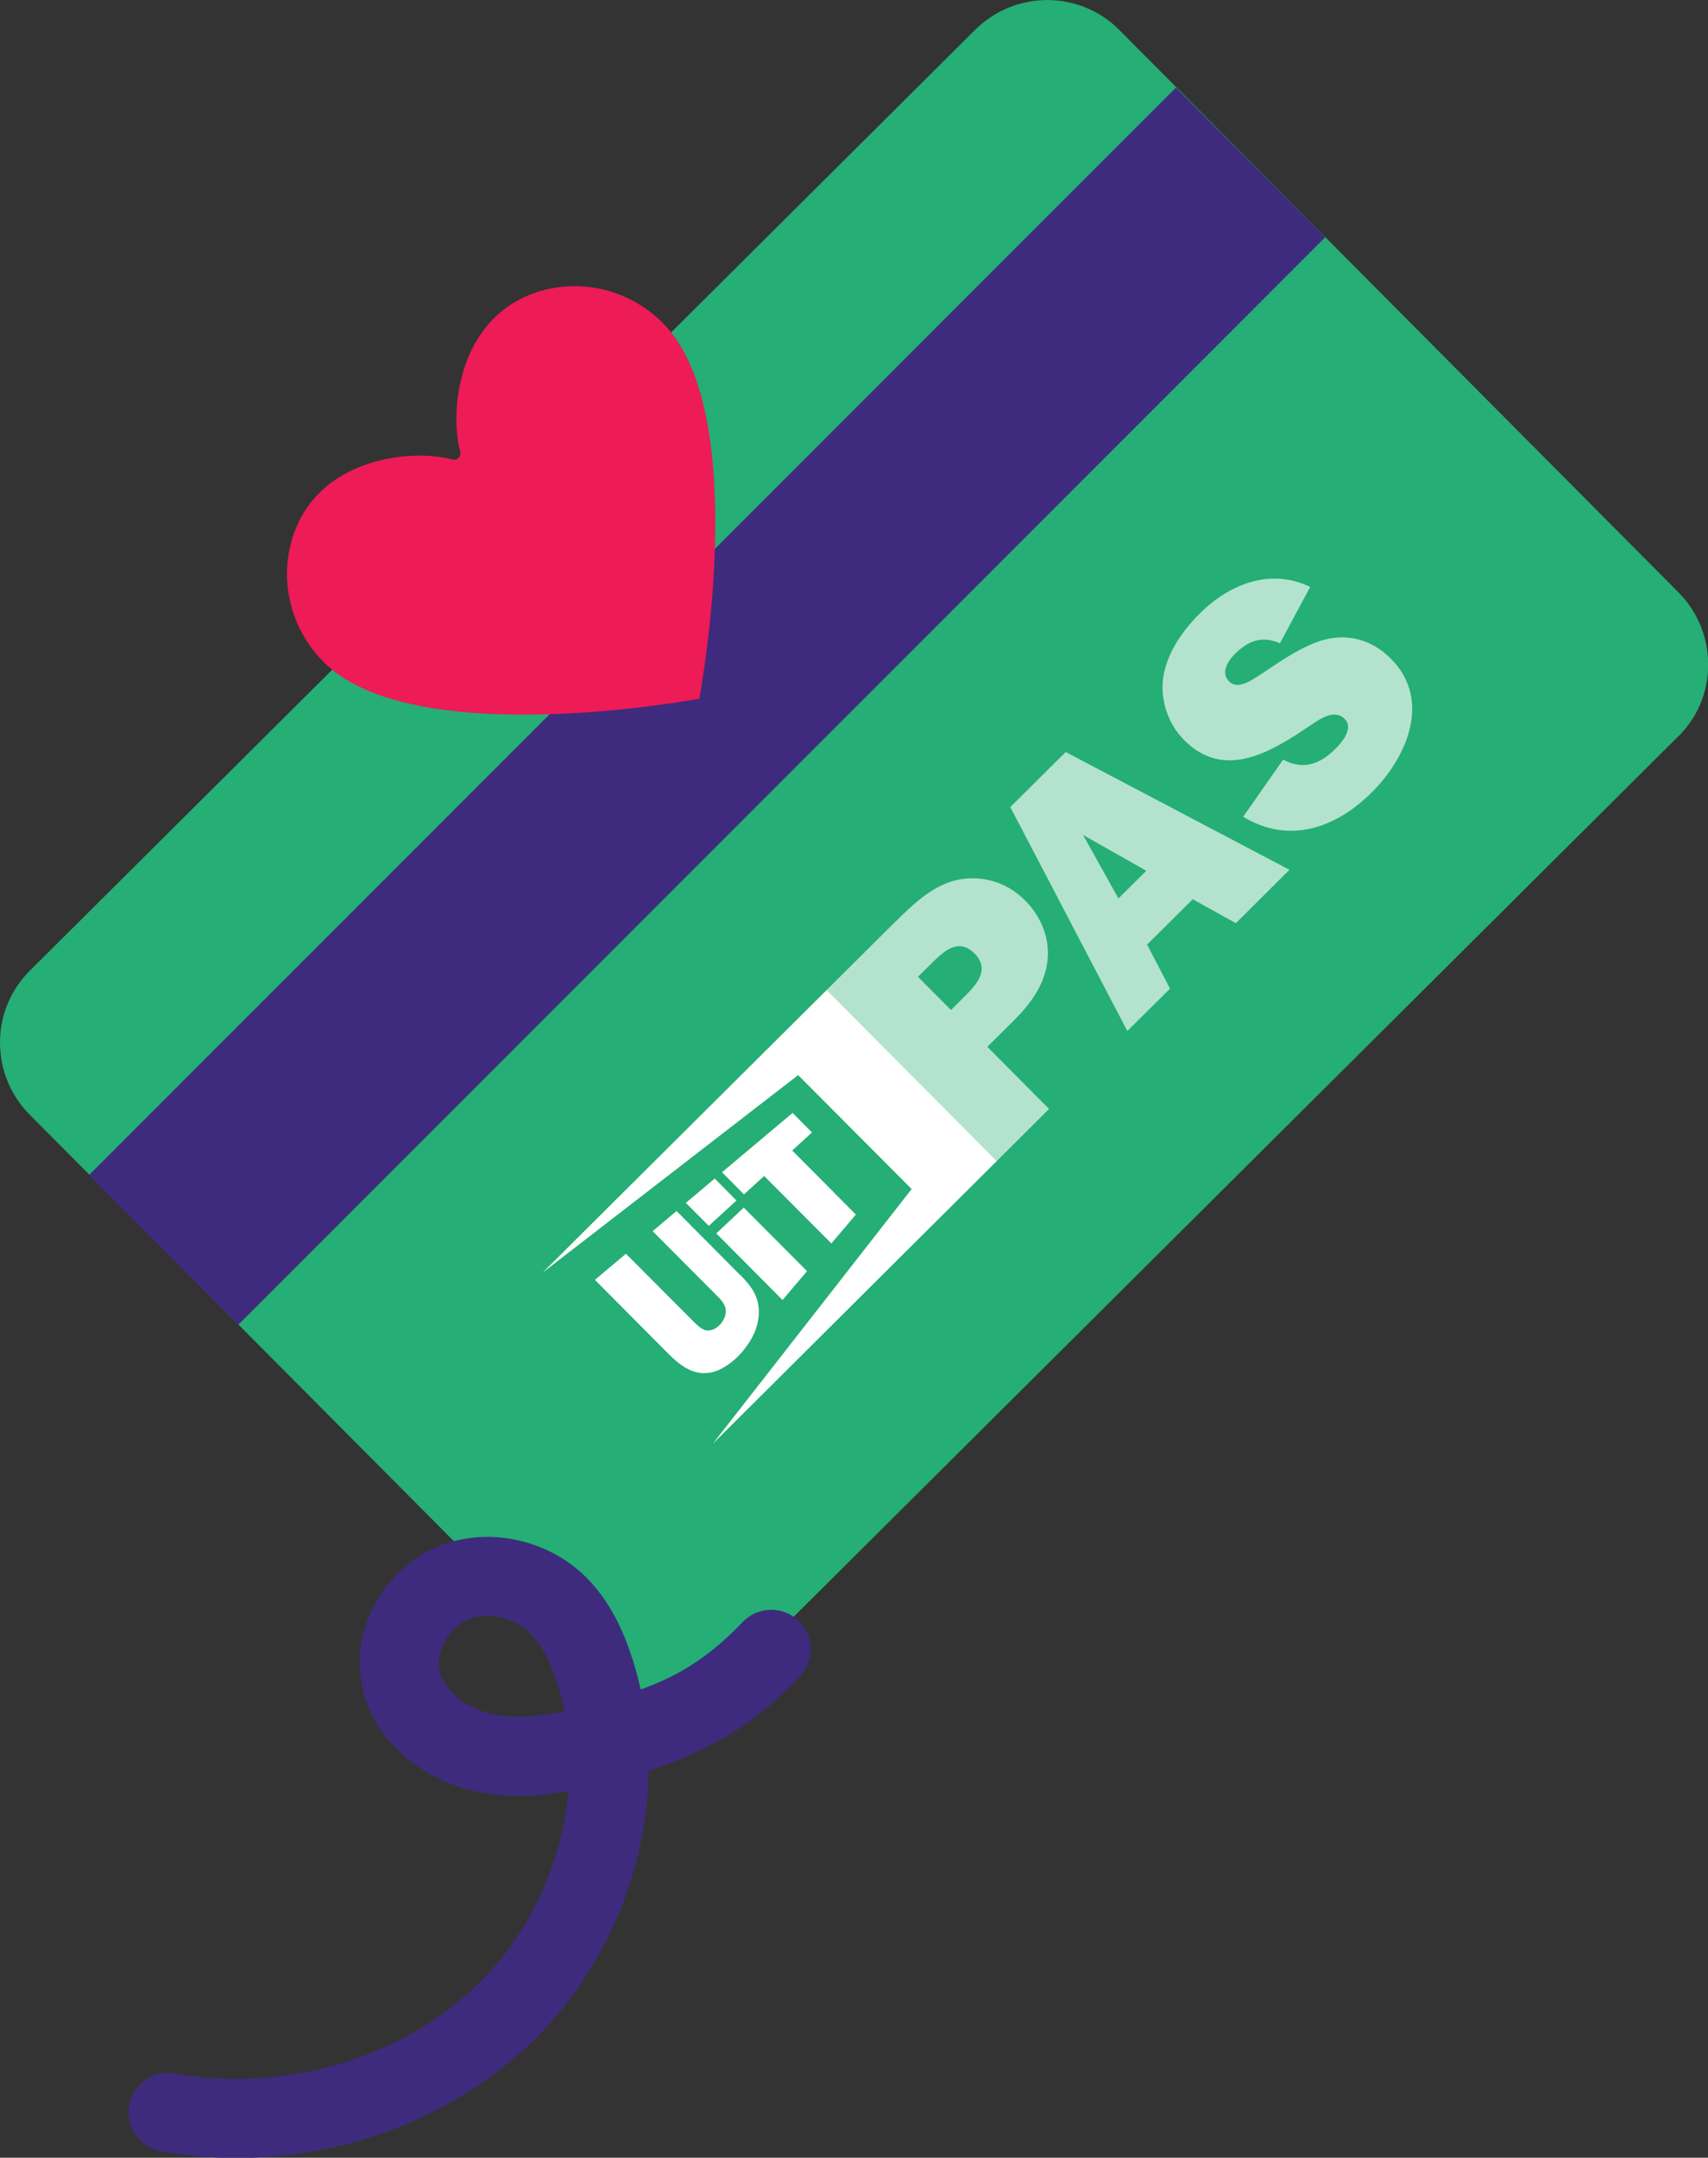
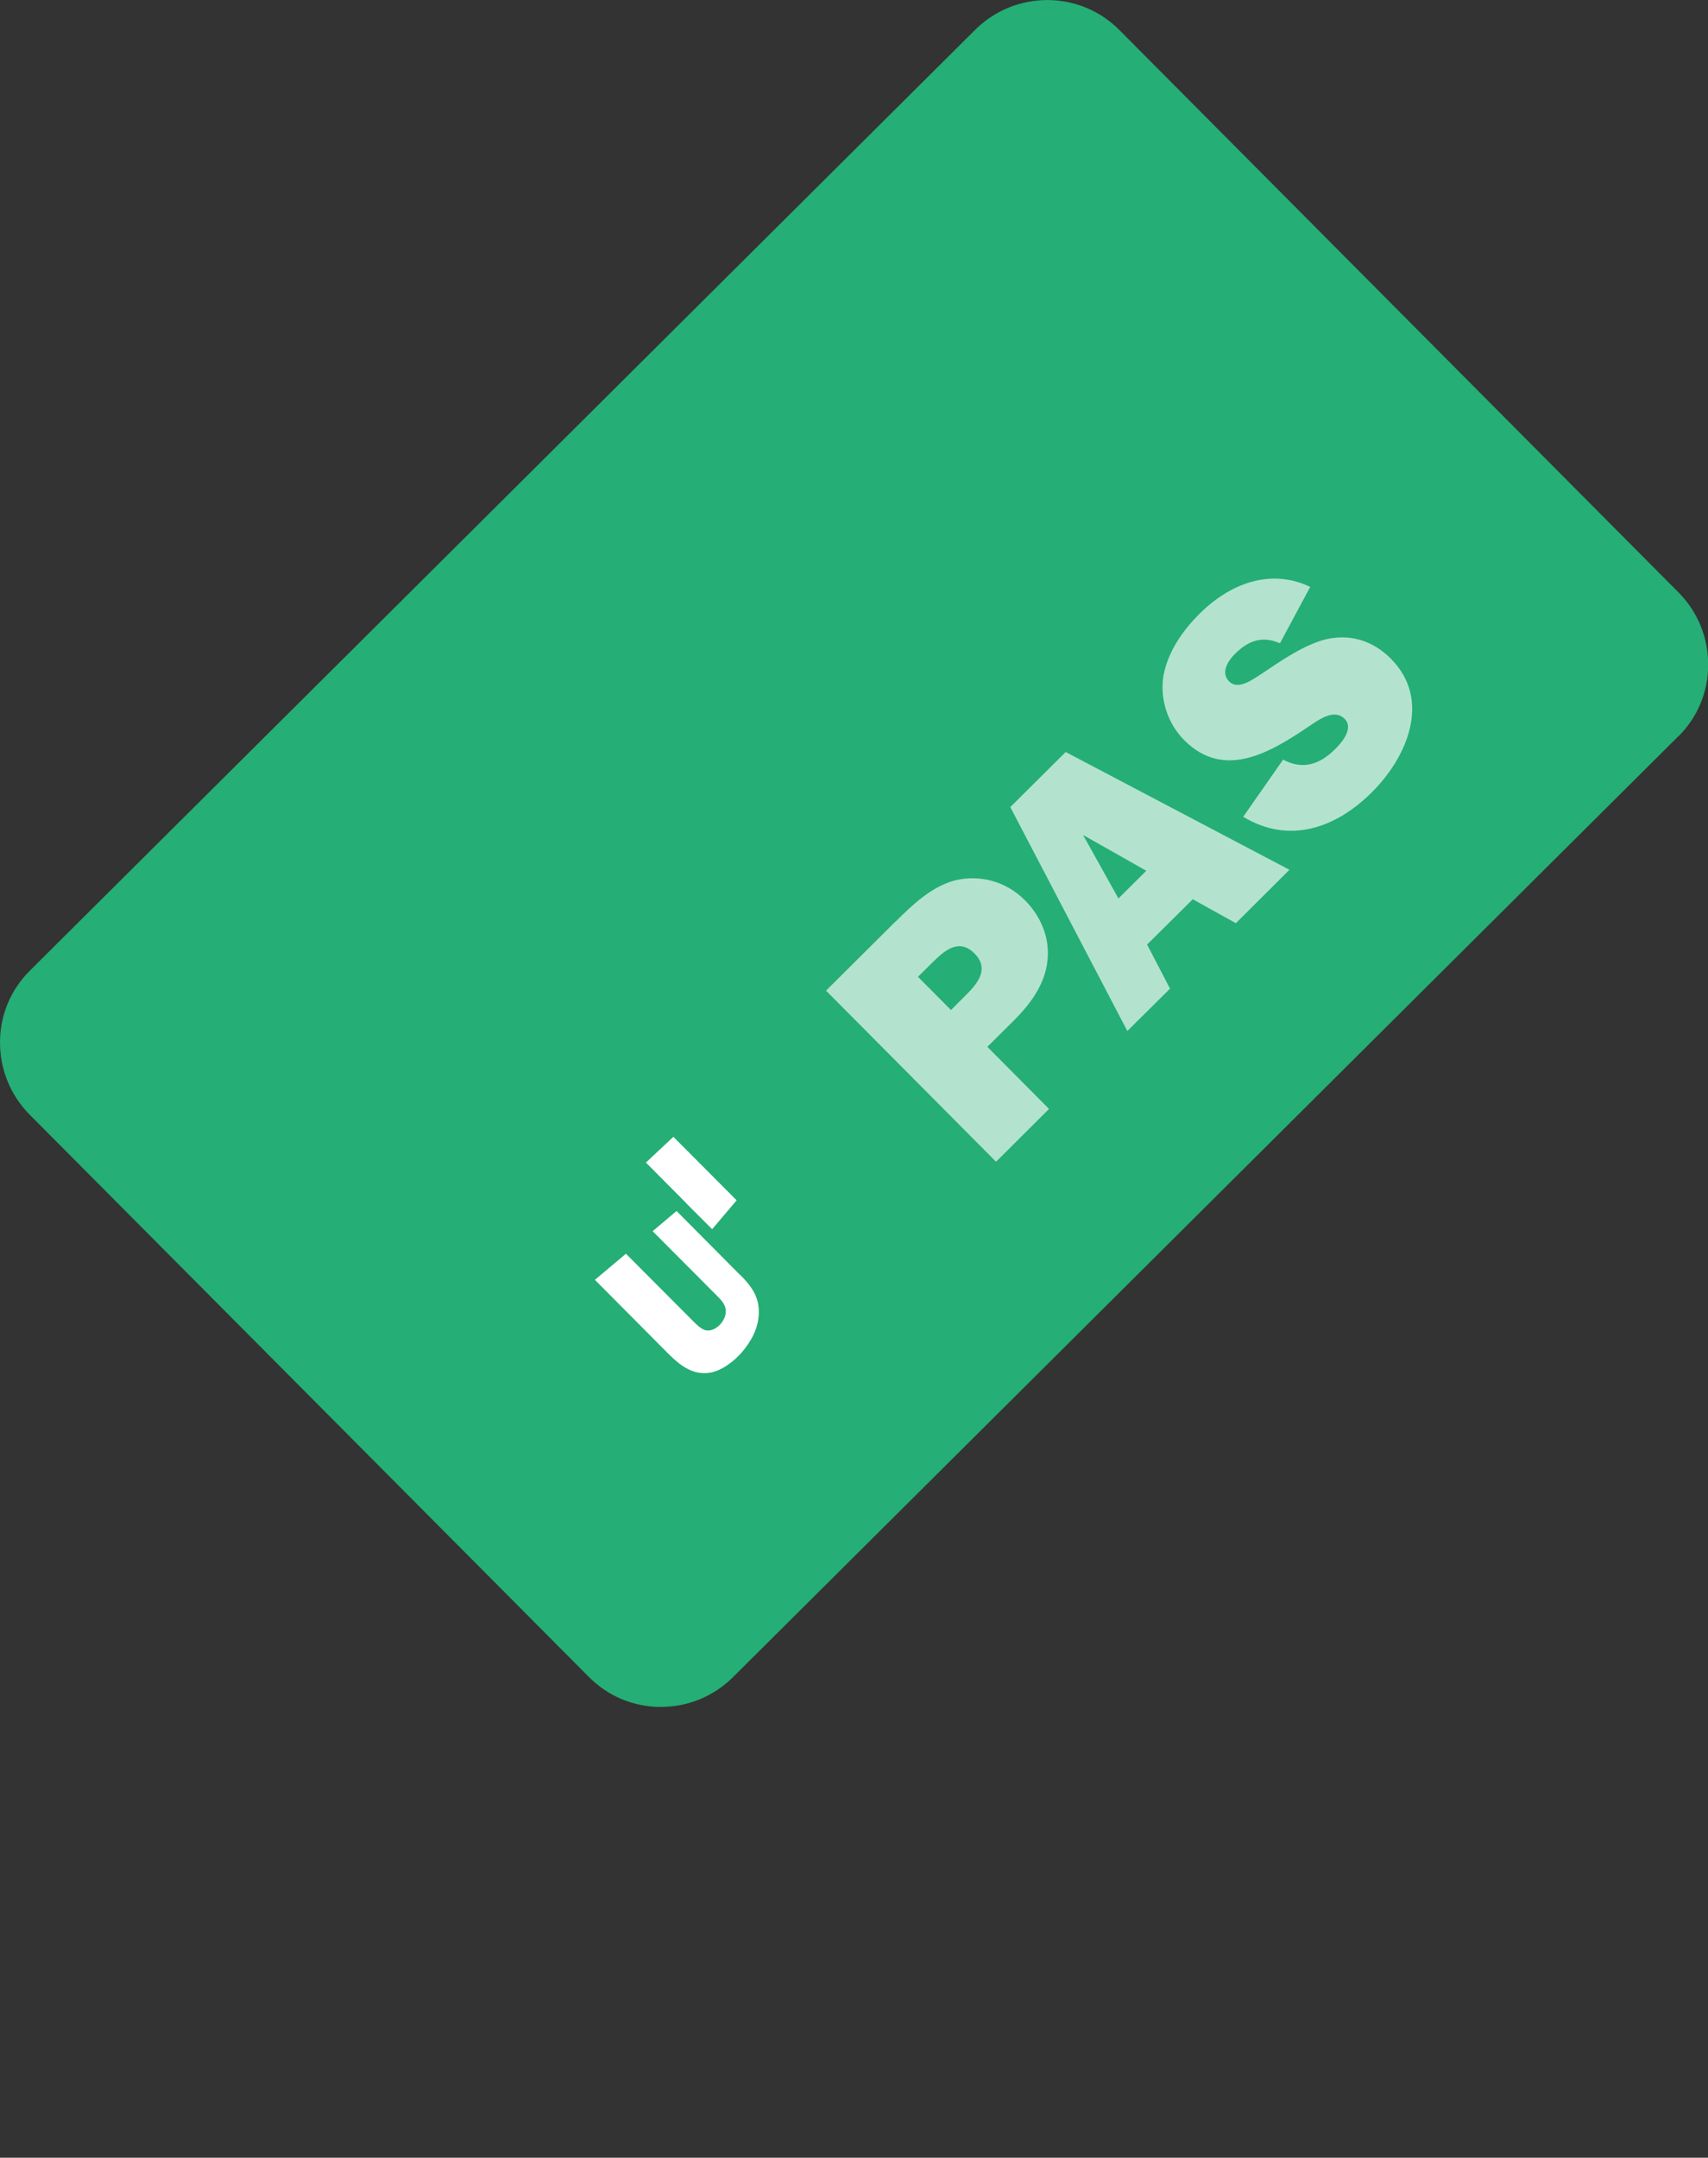
<svg xmlns="http://www.w3.org/2000/svg" id="Layer_2" data-name="Layer 2" viewBox="0 0 86.39 109.08">
  <rect x="0" y="0" width="86.39" height="109.08" fill="#333333" stroke="none" />
  <defs>
    <style>
      .cls-1 {
        opacity: .65;
      }

      .cls-1, .cls-2 {
        fill: #fff;
      }

      .cls-3 {
        fill: none;
        stroke: #3e2b7e;
        stroke-linecap: round;
        stroke-linejoin: round;
        stroke-width: 4px;
      }

      .cls-4 {
        fill: #3e2b7e;
      }

      .cls-5 {
        fill: #25ae75;
      }

      .cls-6 {
        fill: #ed1b56;
      }
    </style>
  </defs>
  <g id="Layer_1-2" data-name="Layer 1">
    <g>
      <g>
        <g>
          <path class="cls-5" d="M84.88,37.23h0s-47.81,47.56-47.81,47.56c-.98.97-2.27,1.5-3.65,1.5-1.38,0-2.67-.54-3.64-1.52L1.5,56.35C.53,55.37,0,54.07,0,52.7c0-1.38.54-2.67,1.52-3.64h0S49.33,1.5,49.33,1.5c2.02-2,5.29-2,7.29.02l28.28,28.43c.97.98,1.5,2.27,1.5,3.65,0,1.38-.54,2.67-1.52,3.64Z" />
-           <rect class="cls-4" x="-3.12" y="30.36" width="77.76" height="10.69" transform="translate(-14.77 35.74) rotate(-45)" />
          <line class="cls-4" x1="42.2" y1="36.82" x2="42.17" y2="36.85" />
        </g>
        <g>
          <path class="cls-2" d="M37.42,64.43c.58.58.99,1.12.96,1.98-.03.77-.39,1.39-.83,1.92-.39.46-1.01.95-1.62,1.06-.85.14-1.47-.3-2.14-.97l-3.7-3.72,1.57-1.32,3.36,3.37c.18.18.42.43.67.5.28.06.55-.1.73-.29.16-.17.3-.43.29-.68,0-.36-.29-.62-.53-.86l-3.17-3.18,1.21-1.02,3.2,3.22Z" />
-           <path class="cls-2" d="M37.25,60.69l-1.4,1.28-1.16-1.16,1.46-1.23,1.1,1.11ZM40.81,64.27l-1.23,1.45-3.35-3.37,1.39-1.3,3.2,3.21Z" />
-           <polygon class="cls-2" points="43.29 61.4 42.05 62.86 38.65 59.45 37.63 60.38 36.52 59.26 40.09 56.26 41.07 57.25 40.07 58.16 43.29 61.4" />
-           <polygon class="cls-2" points="27.44 64.34 41.81 50.05 50.41 58.7 36.05 72.99 46.11 60.11 40.37 54.35 27.44 64.34" />
+           <path class="cls-2" d="M37.25,60.69l-1.4,1.28-1.16-1.16,1.46-1.23,1.1,1.11Zl-1.23,1.45-3.35-3.37,1.39-1.3,3.2,3.21Z" />
          <path class="cls-1" d="M60.68,31.02c-.86.85-1.61,1.93-1.83,3.13-.2,1.18.21,2.43,1.05,3.27,2.04,2.05,4.41.58,6.35-.73.47-.31,1.23-.88,1.76-.35.48.48-.15,1.21-.49,1.54-.77.76-1.62,1.06-2.62.52l-2.02,2.89c2.33,1.41,4.7.57,6.51-1.24,1.79-1.78,3.03-4.67.96-6.75-.94-.95-2.18-1.31-3.48-.93-1.14.36-2.15,1.09-3.13,1.74-.4.25-1.12.79-1.57.34-.45-.45-.05-1.06.31-1.41.67-.66,1.37-.91,2.26-.52l1.53-2.85c-2.02-.97-4.08-.15-5.58,1.34M48.1,51.06l-1.67-1.68.77-.76c.61-.6,1.32-1.19,2.09-.42.8.81.11,1.57-.5,2.17l-.69.69ZM56.57,45.42l-1.79-3.21,3.2,1.81-1.41,1.4ZM45.31,46.57l-3.53,3.51,8.6,8.65,2.68-2.67-3.12-3.14,1.35-1.34c.83-.83,1.56-1.81,1.69-3.01.13-1.16-.33-2.25-1.15-3.07-.93-.93-2.26-1.31-3.54-.99-1.17.31-2.14,1.23-2.98,2.07M53.9,38.02l-2.8,2.78,5.92,11.32,2.16-2.14-1.16-2.23,2.31-2.29,2.18,1.21,2.71-2.7-11.31-5.95Z" />
        </g>
-         <path class="cls-6" d="M35.37,35.32s2.61-13.79-1.55-18.67c-1.78-2.08-4.79-2.78-7.28-1.64-3.45,1.58-3.78,5.95-3.26,7.83.06.23-.16.46-.39.39-1.88-.52-6.25-.19-7.83,3.26-1.14,2.49-.44,5.5,1.64,7.28,4.88,4.16,18.67,1.55,18.67,1.55Z" />
      </g>
-       <path class="cls-3" d="M39.01,83.38c-2.82,2.96-5.32,3.84-8.5,4.7-1.93.53-3.96.94-5.92.55-1.96-.39-3.85-1.76-4.3-3.71-.44-1.92.71-4.04,2.5-4.84,1.8-.8,4.06-.31,5.45,1.08.9.9,1.45,2.09,1.84,3.3,1.9,5.92,0,12.78-4.4,17.17-4.41,4.38-11.06,6.25-17.18,5.16" />
    </g>
  </g>
</svg>